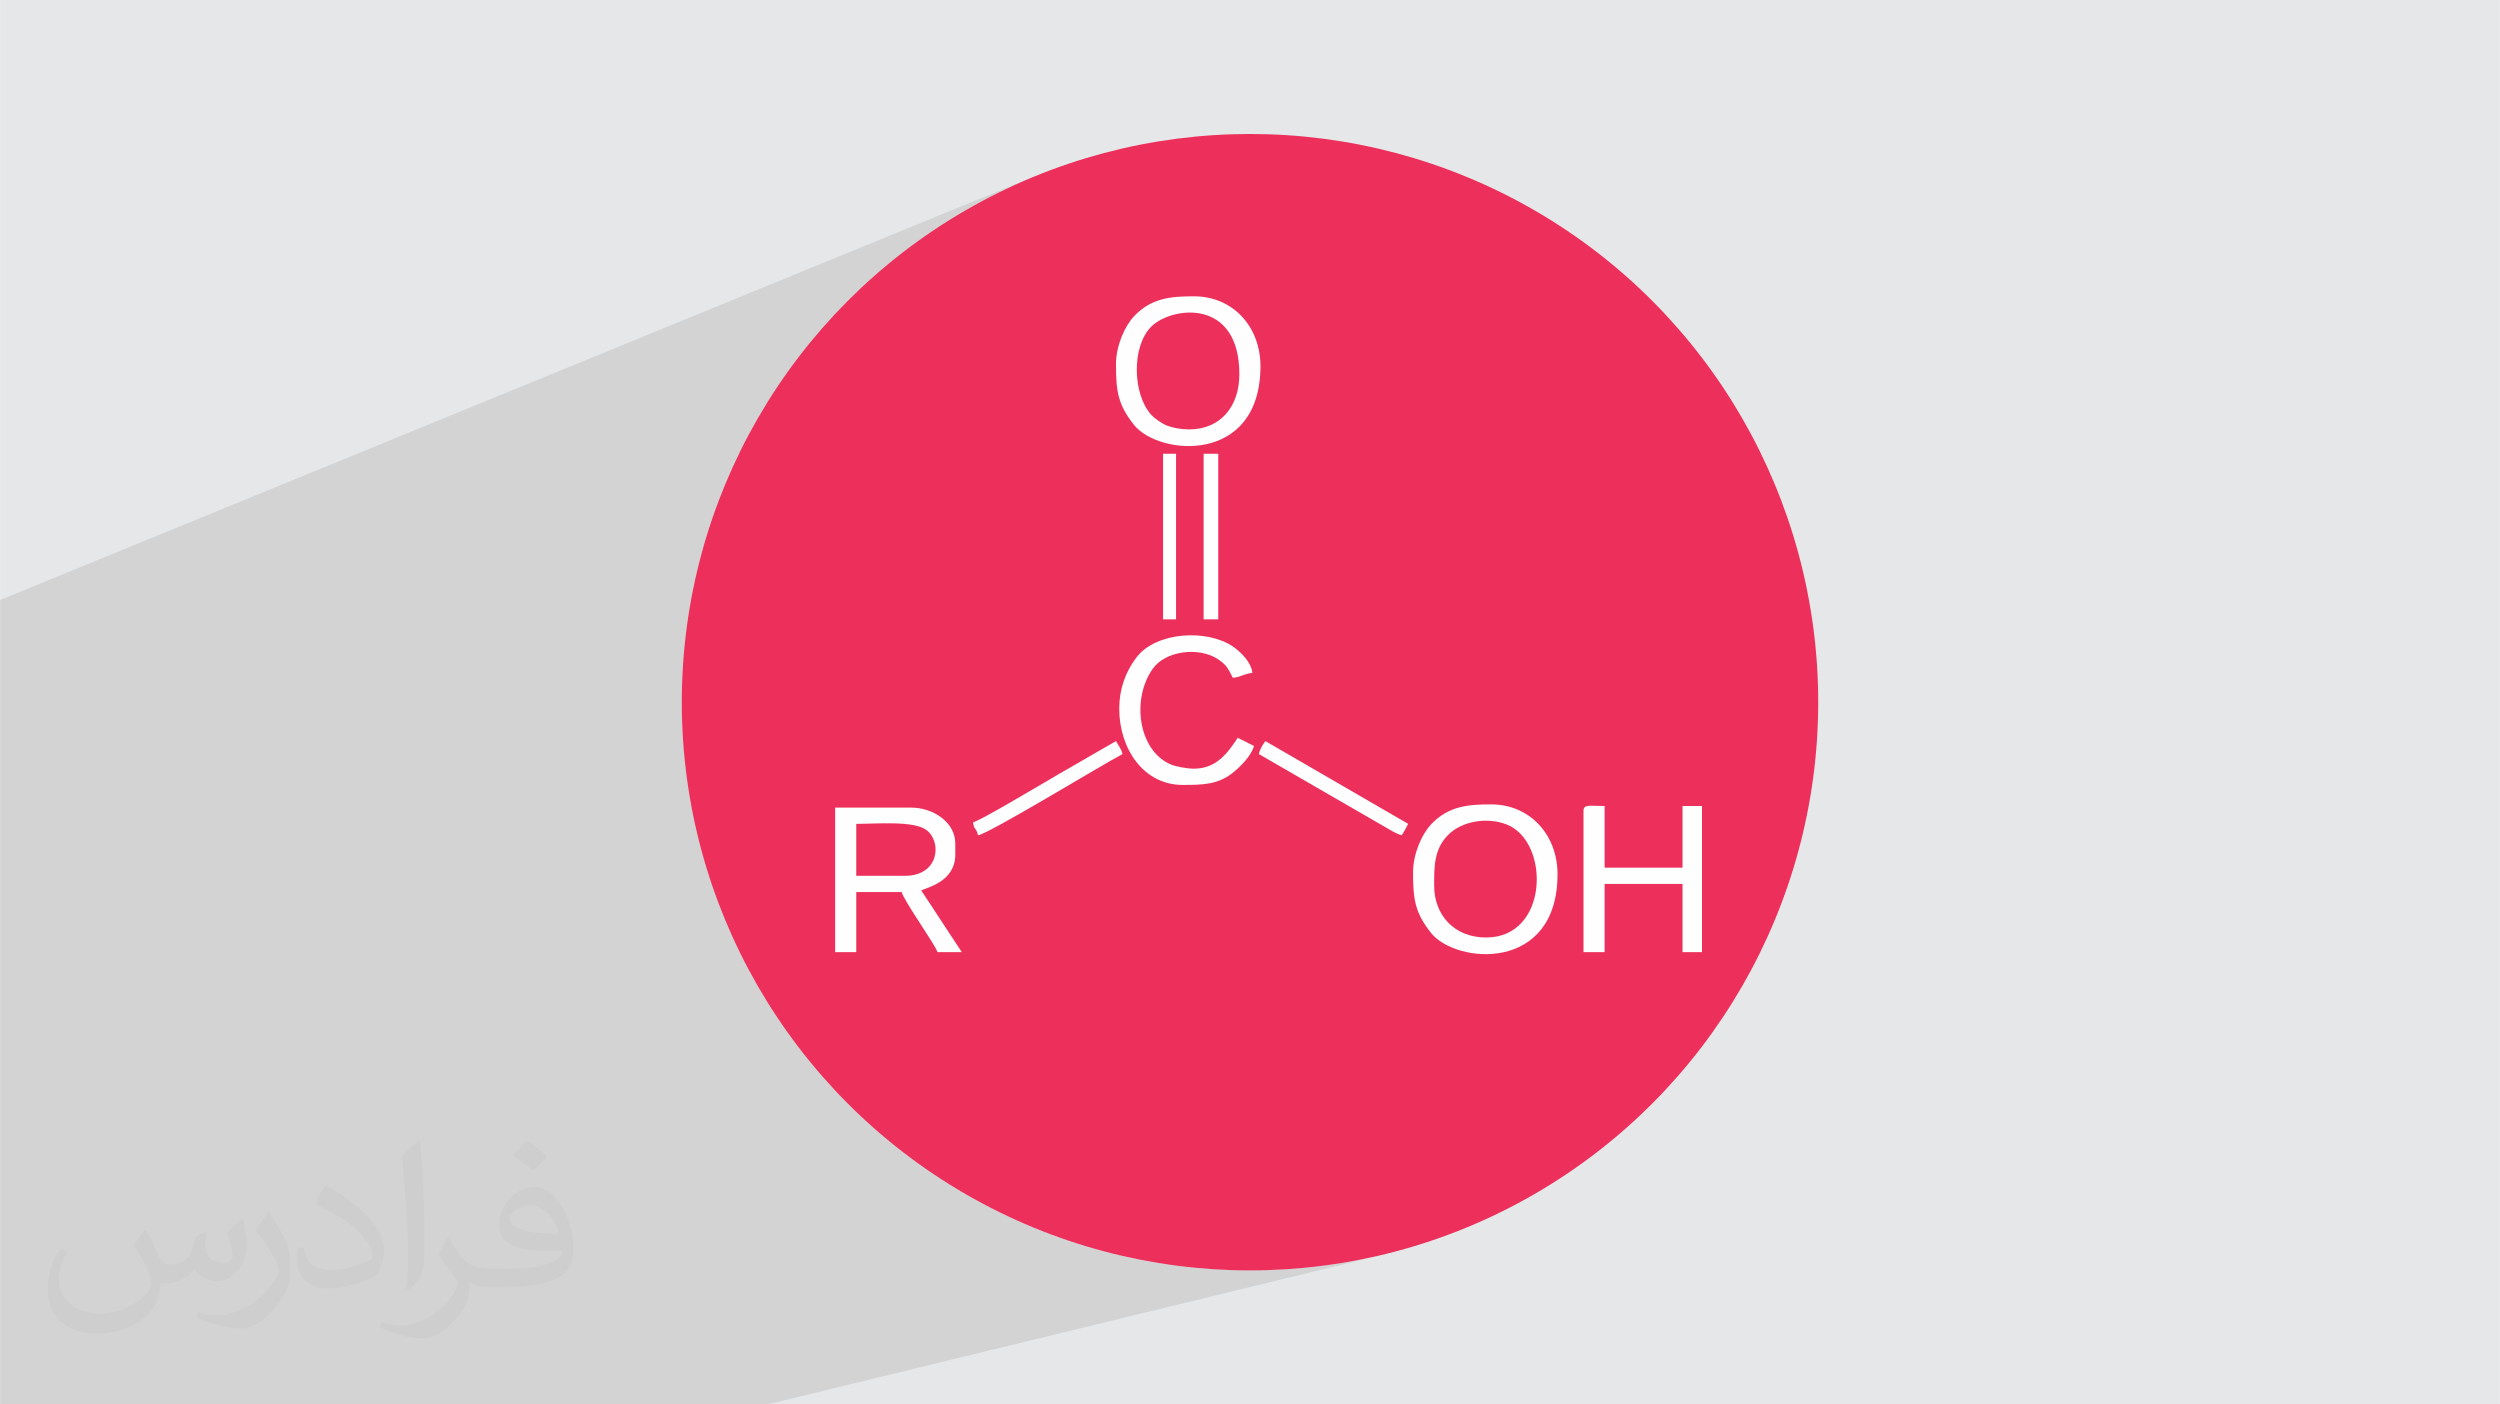
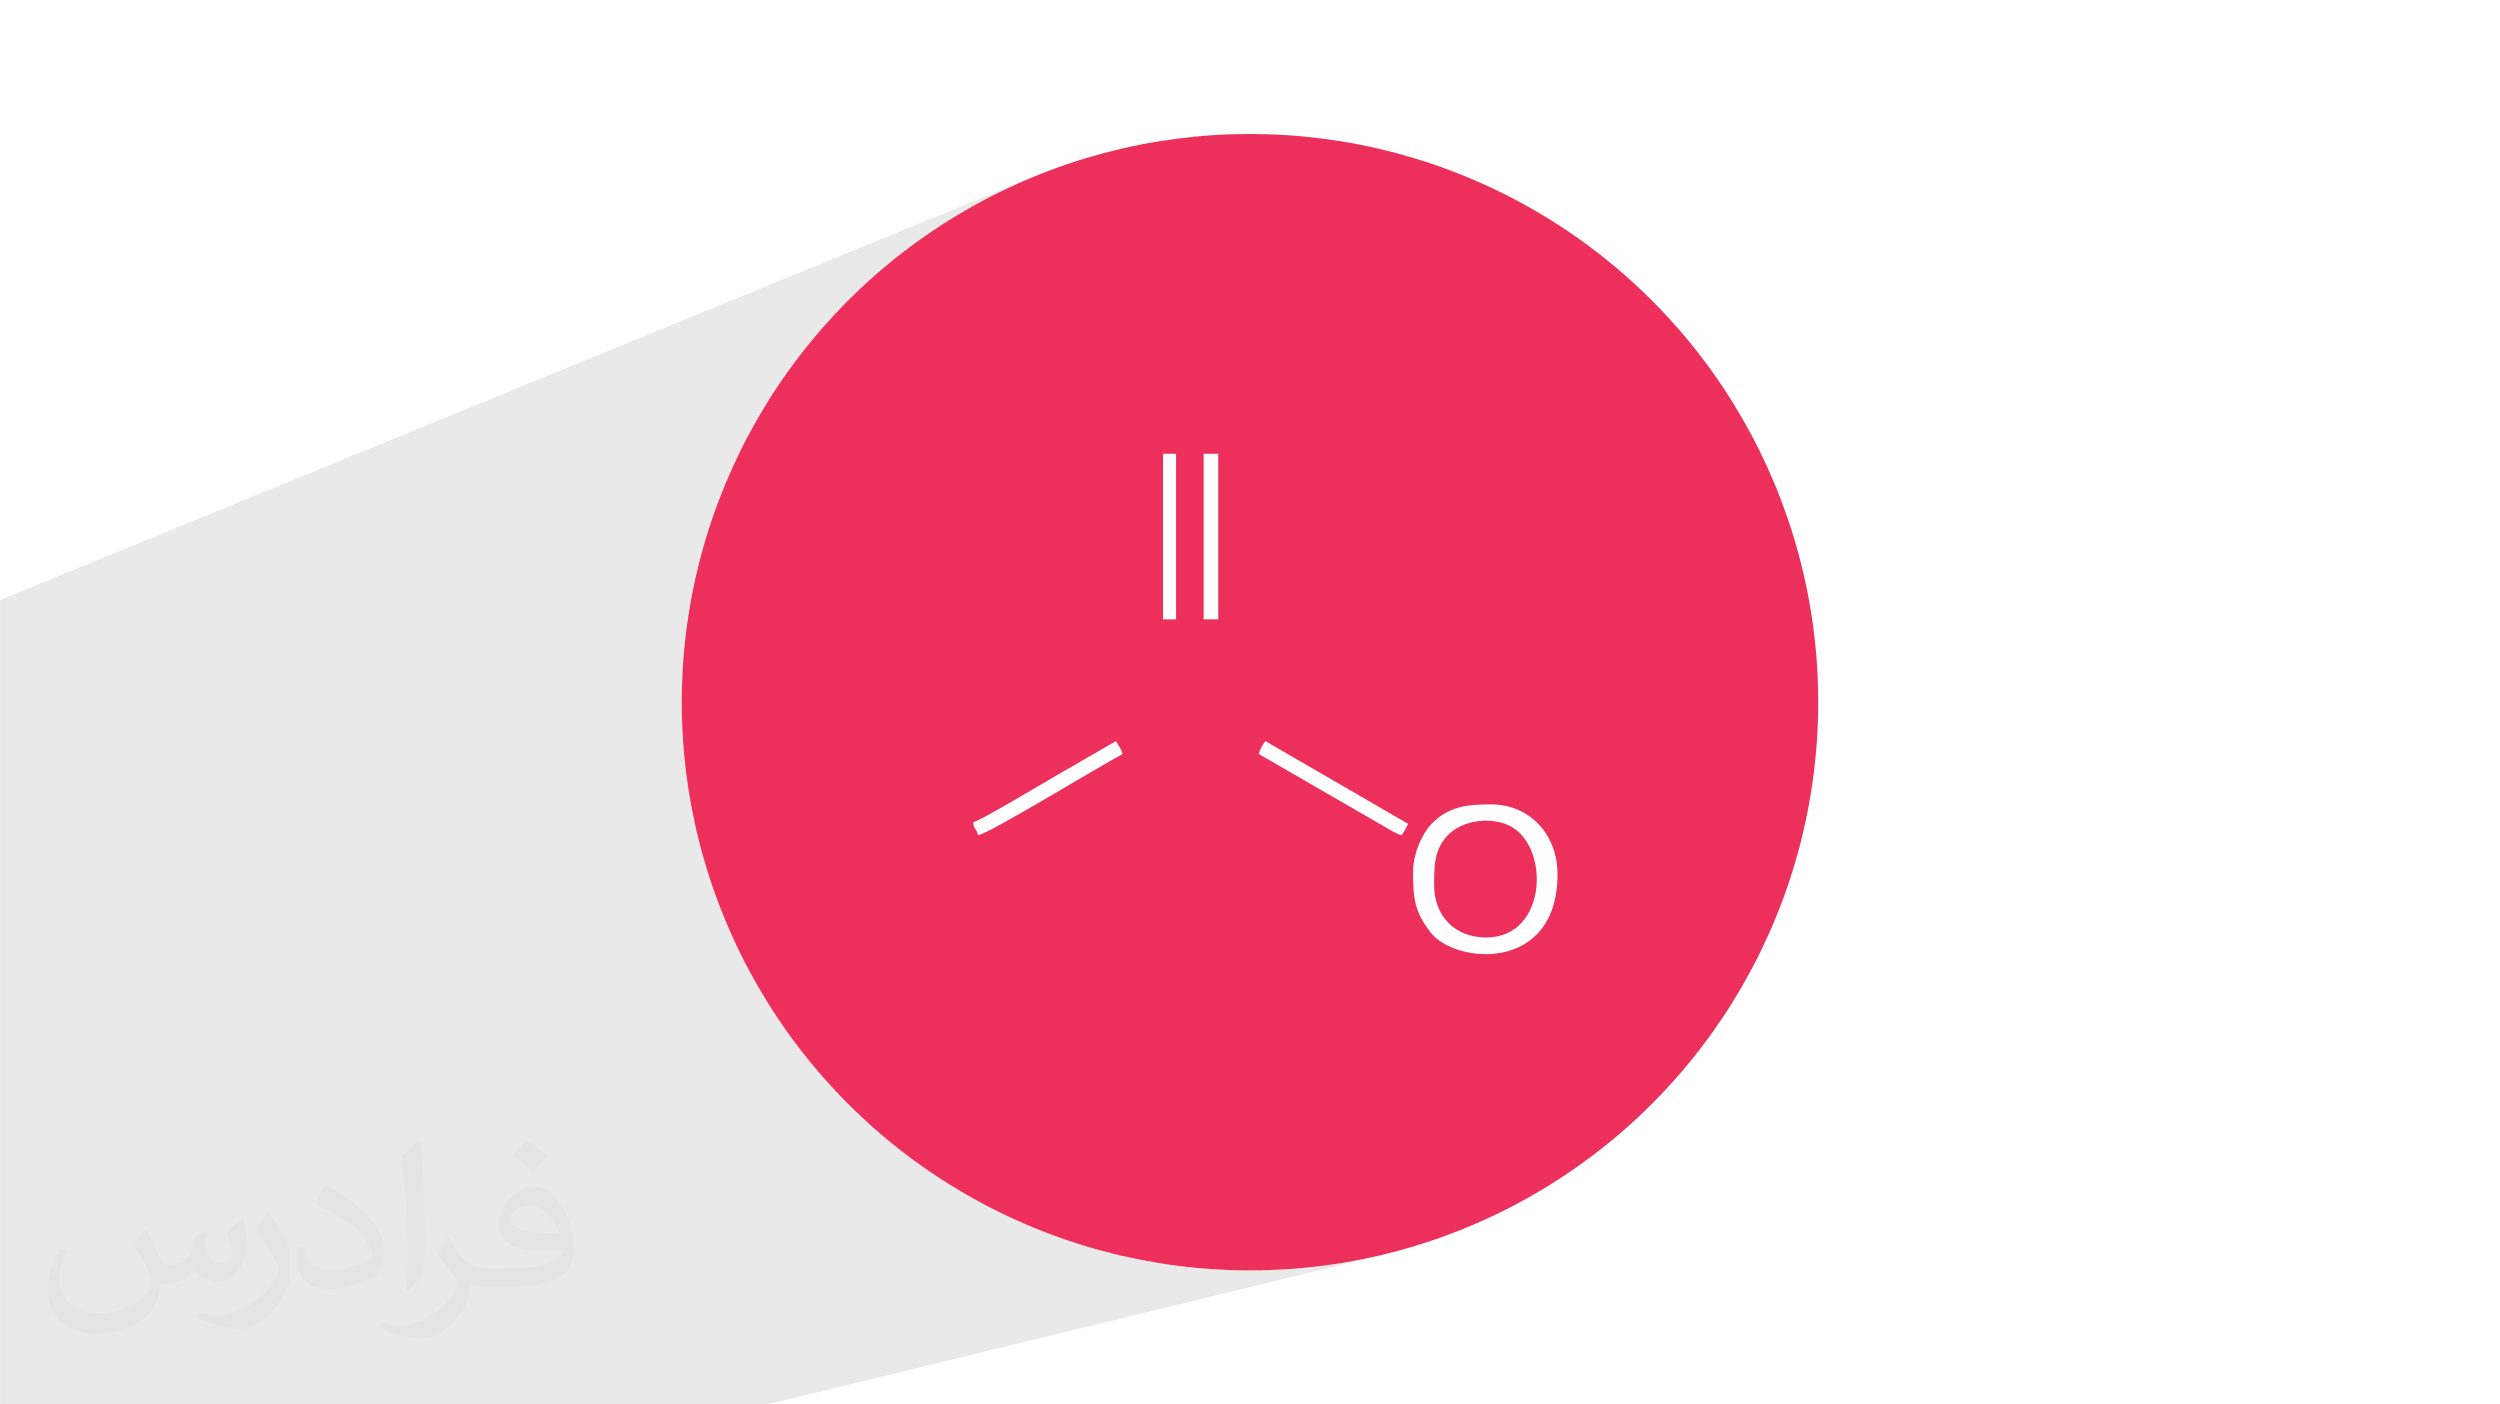
<svg xmlns="http://www.w3.org/2000/svg" xml:space="preserve" width="3.708in" height="2.083in" version="1.0" style="shape-rendering:geometricPrecision; text-rendering:geometricPrecision; image-rendering:optimizeQuality; fill-rule:evenodd; clip-rule:evenodd" viewBox="0 0 3702.73 2080.18">
  <defs>
    <style type="text/css">
   
    .fil4 {fill:#FEFEFE}
    .fil0 {fill:#E6E7E8}
    .fil2 {fill:#EC305B}
    .fil3 {fill:#373435;fill-opacity:0.031}
    .fil1 {fill:#2B2A29;fill-opacity:0.102}
   
  </style>
  </defs>
  <g id="Layer_x0020_1">
-     <polygon class="fil0" points="-0,0 3702.73,0 3702.73,2080.18 -0,2080.18 " />
    <polygon class="fil1" points="1136.64,2080.18 -0,2080.18 -0,888.69 1523.76,264.59 1486.47,281.45 1450.18,300.03 1414.94,320.3 1380.79,342.19 1347.79,365.66 1316,390.64 1285.46,417.09 1256.23,444.96 1228.36,474.19 1201.91,504.73 1176.92,536.53 1153.46,569.52 1131.57,603.67 1111.3,638.92 1092.72,675.21 1075.86,712.49 1060.79,750.71 1047.56,789.82 1036.21,829.76 1026.82,870.47 1019.42,911.92 1014.06,954.04 1010.82,996.78 1009.72,1040.09 1010.82,1083.41 1014.06,1126.15 1019.42,1168.27 1026.82,1209.72 1036.21,1250.43 1047.56,1290.37 1060.79,1329.48 1075.86,1367.7 1092.72,1404.98 1111.3,1441.27 1131.57,1476.52 1153.46,1510.66 1176.92,1543.66 1201.91,1575.45 1228.36,1605.99 1256.23,1635.23 1285.46,1663.09 1316,1689.54 1347.79,1714.53 1380.79,1737.99 1414.94,1759.89 1450.18,1780.15 1486.47,1798.74 1523.76,1815.59 1561.97,1830.66 1601.08,1843.89 1641.02,1855.24 1681.74,1864.63 1723.19,1872.04 1765.31,1877.39 1808.05,1880.64 1851.36,1881.73 1894.67,1880.64 1937.41,1877.39 1979.53,1872.04 2020.98,1864.63 2061.7,1855.24 " />
    <circle class="fil2" cx="1851.36" cy="1040.09" r="841.64" />
    <path class="fil3" d="M215.96 1821.93c7.07,10.71 11.65,21.01 16.13,32.45 3.33,6.66 5.09,18.93 20.7,18.93 4.57,0 11.13,-1.35 16.95,-4.57 6.55,-3.44 11.54,-8.64 14.15,-16.53l6.24 -21.01 15.19 -7.49 1.04 1.04c-2.08,7.91 -2.59,15.5 -2.59,21.43 0,17.57 15.19,24.23 27.25,24.23 7.07,0 13.42,-3.44 13.42,-9.89 0,-8.32 -3.53,-22.47 -8.12,-35.16 7.07,-7.07 14.15,-14.15 22.26,-19.87l1.25 0.63c3.53,14.98 5.51,29.75 5.51,39.63 0,9.67 -4.27,20.39 -7.8,27.36 -7.28,13.73 -20.18,24.65 -35.78,24.65 -11.85,0 -25.06,-5.93 -34.12,-16.95l-0.52 0c-8.53,10.61 -21.74,20.18 -42.86,20.18l-6.55 0c-1.04,13.94 -4.05,23.81 -8.64,32.66 -12.58,24.54 -49.92,41.92 -85.08,41.92 -48.89,0 -73.43,-28.19 -73.43,-65.73 0,-23.19 7.59,-44.72 19.24,-60.01l9.56 3.95c-7.28,13.94 -12.17,27.04 -12.17,39.94 0,35.16 28.61,51.9 61.58,51.9 30.58,0 68.44,-19.45 75.31,-42.02 -2.59,-24.65 -11.85,-36.19 -26,-58.66 4.27,-7.49 9.78,-14.98 16.64,-22.98l1.25 0 0 0 0 0 -0.01 -0.04zm563.83 -132.3c10.3,6.45 20.39,14.04 30.27,22.78 -5.51,7.8 -12.38,14.88 -20.91,21.12 -9.89,-8.01 -19.76,-14.88 -29.86,-22.16 6.86,-7.7 13.63,-15.08 20.49,-21.74l0 0 0 0 0 0 0 0 0 0 0.01 0zm5.3 96.11c-16.64,0 -30.27,10.92 -30.27,19.03 0,17.38 33.28,22.78 73.12,22.56 -4.99,-20.39 -22.47,-41.61 -42.86,-41.61l0 0.01zm-37.35 92.99c21.64,0 40.57,-0.63 55.02,-4.27 16.13,-4.05 29.75,-12.17 29.75,-17.78 0,-1.46 0,-3.22 -0.52,-4.68 -9.05,0.83 -19.45,0.83 -28.5,0.83 -29.33,0 -51.79,-6.66 -60.64,-23.09 -2.19,-4.57 -3.74,-9.67 -3.74,-15.5 0,-15.92 6.86,-31.41 18.93,-42.13 10.08,-8.84 21.22,-14.35 32.55,-14.35 20.49,0 36.81,16.44 48.26,42.34 6.24,14.15 10.5,30.47 10.5,51.07 0,13.73 -3.74,25.27 -12.27,33.8 -15.92,15.4 -45.24,21.22 -90.17,21.22l-20.39 0 0 0 -5.3 0c-11.13,0 -19.14,-1.98 -25.48,-6.86l-1.04 0c0.31,2.59 0.52,5.09 0.52,7.49 0,10.08 -3.33,22.98 -10.08,33.28 -19.97,29.64 -41.61,42.53 -60.33,42.53 -18.93,0 -42.13,-7.28 -63.03,-16.75l3.74 -7.28c6.76,2.81 16.13,4.68 29.02,4.68 33.8,0 78.21,-32.45 83.72,-64.17 -1.25,-2.59 -3.53,-6.03 -6.76,-9.67 -9.89,-11.75 -16.13,-21.53 -21.95,-31.82 4.99,-9.89 9.56,-17.78 13.83,-24.96l1.77 -0.21c14.46,29.44 27.56,46.28 56.78,46.28l4.57 0 0 0 21.22 0 0 0 0 0 0 0 0 0 0 0 0.04 0zm-146.45 31.1c2.5,-13.52 2.7,-28.7 2.7,-42.86l0 -21.01c0,-39.21 -4.99,-96.2 -9.05,-133.34 7.07,-7.59 16.95,-16.53 24.75,-22.56l2.29 0.63c5.3,46.7 6.55,100.79 6.55,150.81 0,13.11 -0.52,25.9 -1.77,35.26 -0.73,11.85 -7.59,20.8 -22.26,34.53l-3.22 -1.46zm-150.71 -61.89c0.73,18.41 9.78,32.87 41.4,32.87 19.66,0 36.3,-5.09 54.71,-13.83 3.33,-1.46 5.09,-3.44 5.09,-5.09 0,-11.54 -8.84,-26.83 -23.71,-40.77 -14.46,-13.11 -33.6,-24.65 -51.48,-32.35 -6.14,-2.59 -8.12,-5.3 -8.12,-7.91 0,-5.3 7.07,-16.44 12.9,-24.44l1.98 -0.21c20.49,10.71 43.38,26.63 60.33,44.3 15.4,16.33 24.96,32.87 24.96,50.86 0,13.31 -4.05,25.79 -10.61,37.44 -22.47,11.33 -46.39,19.97 -70.1,19.97 -28.81,0 -48.47,-13.52 -48.47,-45.24 0,-3.44 0,-8.73 1.25,-15.61l9.89 0 0 0 0 0 0 0 0 0 0 0 -0.01 0zm-52.11 -52.32l17.89 28.92c6.55,10.71 12.69,22.37 12.69,40.77l0 23.5c0,19.03 -12.17,39.42 -31.82,59.6 -15.4,13.63 -29.02,19.45 -41.61,19.45 -18.72,0 -40.15,-5.82 -64.9,-16.44l2.81 -7.28c7.8,2.08 16.84,3.84 27.98,3.84 35.58,-0.21 71.97,-26.21 88.61,-57.93 1.98,-3.64 2.7,-7.07 2.7,-9.47 0,-3.64 -1.98,-7.7 -3.53,-11.33 -9.05,-17.05 -19.14,-32.66 -30.27,-47.12 5.82,-9.16 11.65,-17.99 17.99,-26.73l1.46 0.21 0 0 0 0 0 0 0 0 0 0 -0.01 0z" />
    <g id="_2046159190864">
-       <path class="fil4" d="M1340.29 1297.24l-72.13 0 0 -76.94c30.78,0 84.94,-4.99 103.89,9.12 23.46,17.47 18.96,67.82 -31.76,67.82zm-103.39 113.01l31.26 0 0 -88.96 67.32 0c3.03,13.01 50.04,78.28 52.9,88.96l36.07 0c-20.23,-30.21 -39.87,-61.14 -60.11,-91.37 9.08,-4.36 50.49,-13.28 50.49,-52.9l0 -16.83c0,-31.31 -33.09,-52.9 -64.92,-52.9l-113.01 0 0 213.99z" />
-       <path class="fil4" d="M1761.06 636.04c-11.57,0 -23.78,-2.19 -32.79,-5.69 -7.24,-2.81 -18.39,-10.66 -22.88,-15.58 -28.18,-30.85 -29.6,-101.67 -0.34,-130.92 30.05,-30.02 130.55,-43.06 130.55,70.44 0,47.14 -27.29,81.75 -74.54,81.75zm-108.2 -96.18c0,39.64 2.97,59.37 26.35,89.06 36.84,46.78 187.64,59.47 187.64,-86.66 0,-58.05 -40.48,-103.39 -98.58,-103.39 -33.86,0 -62.99,2.48 -88.45,29.36 -13.94,14.71 -26.96,43.65 -26.96,71.62z" />
      <path class="fil4" d="M2201.07 1388.61c-47.2,0 -76.94,-33.1 -76.94,-76.94 0,-27.47 -0.45,-53.88 20.93,-75.24 20.21,-20.2 57.41,-26.57 86.4,-15.26 64.65,25.21 63,167.45 -30.39,167.45zm-108.2 -96.18c0,39.64 2.97,59.37 26.35,89.06 36.84,46.78 187.64,59.47 187.64,-86.66 0,-58.05 -40.48,-103.39 -98.58,-103.39 -33.86,0 -62.99,2.48 -88.45,29.36 -13.94,14.71 -26.96,43.64 -26.96,71.62z" />
-       <path class="fil4" d="M2345.33 1201.07l0 209.18 31.26 0 0 -100.98 115.41 0 0 100.98 28.85 0 0 -216.4 -28.85 0 0 91.37 -115.41 0 0 -91.37c-22.03,0 -31.26,-3.05 -31.26,7.21z" />
-       <path class="fil4" d="M1657.68 1049.6c0,59.98 36.47,113.01 93.77,113.01 27.77,0 51.46,0.03 73.85,-17.52 11.38,-8.92 28,-25.44 31.94,-40.19l-24.01 -12.08c-14.31,21.42 -30.82,45.75 -64.95,45.75 -9.99,0 -26.9,-3.09 -34.5,-6.37 -47.58,-20.55 -58.49,-95.85 -26.67,-141.36 19.14,-27.39 68.71,-32.77 96.26,-14.78 13.65,8.91 15.34,14.12 22.62,27.88 12.18,-1.01 16.67,-6.2 28.85,-7.21 -1.27,-15.29 -16.74,-30.8 -28.45,-38.87 -38.52,-26.55 -114.35,-22.19 -143.37,16.11 -16.16,21.33 -25.33,46.89 -25.33,75.65z" />
      <polygon class="fil4" points="1782.7,917.36 1804.34,917.36 1804.34,672.11 1782.7,672.11 " />
      <path class="fil4" d="M1441.28 1217.9c0.99,11.89 4.32,6.81 7.21,19.23 14.6,-1.22 182.08,-103.34 213.99,-120.22 -1.98,-8.51 -5.99,-12.37 -9.62,-19.23l-77.76 44.86c-10.49,5.73 -17.13,10.34 -27.29,16 -11.1,6.18 -95.16,56.71 -106.54,59.37z" />
      <path class="fil4" d="M1864.45 1116.92l182.86 105.67c8.64,4.97 20.35,12.6 28.73,14.55 4.21,-6.3 5.98,-9.97 9.62,-16.83l-211.59 -122.62c-4.06,6.06 -7.67,10.85 -9.62,19.23z" />
      <polygon class="fil4" points="1722.59,917.36 1741.83,917.36 1741.83,672.11 1722.59,672.11 " />
    </g>
  </g>
</svg>